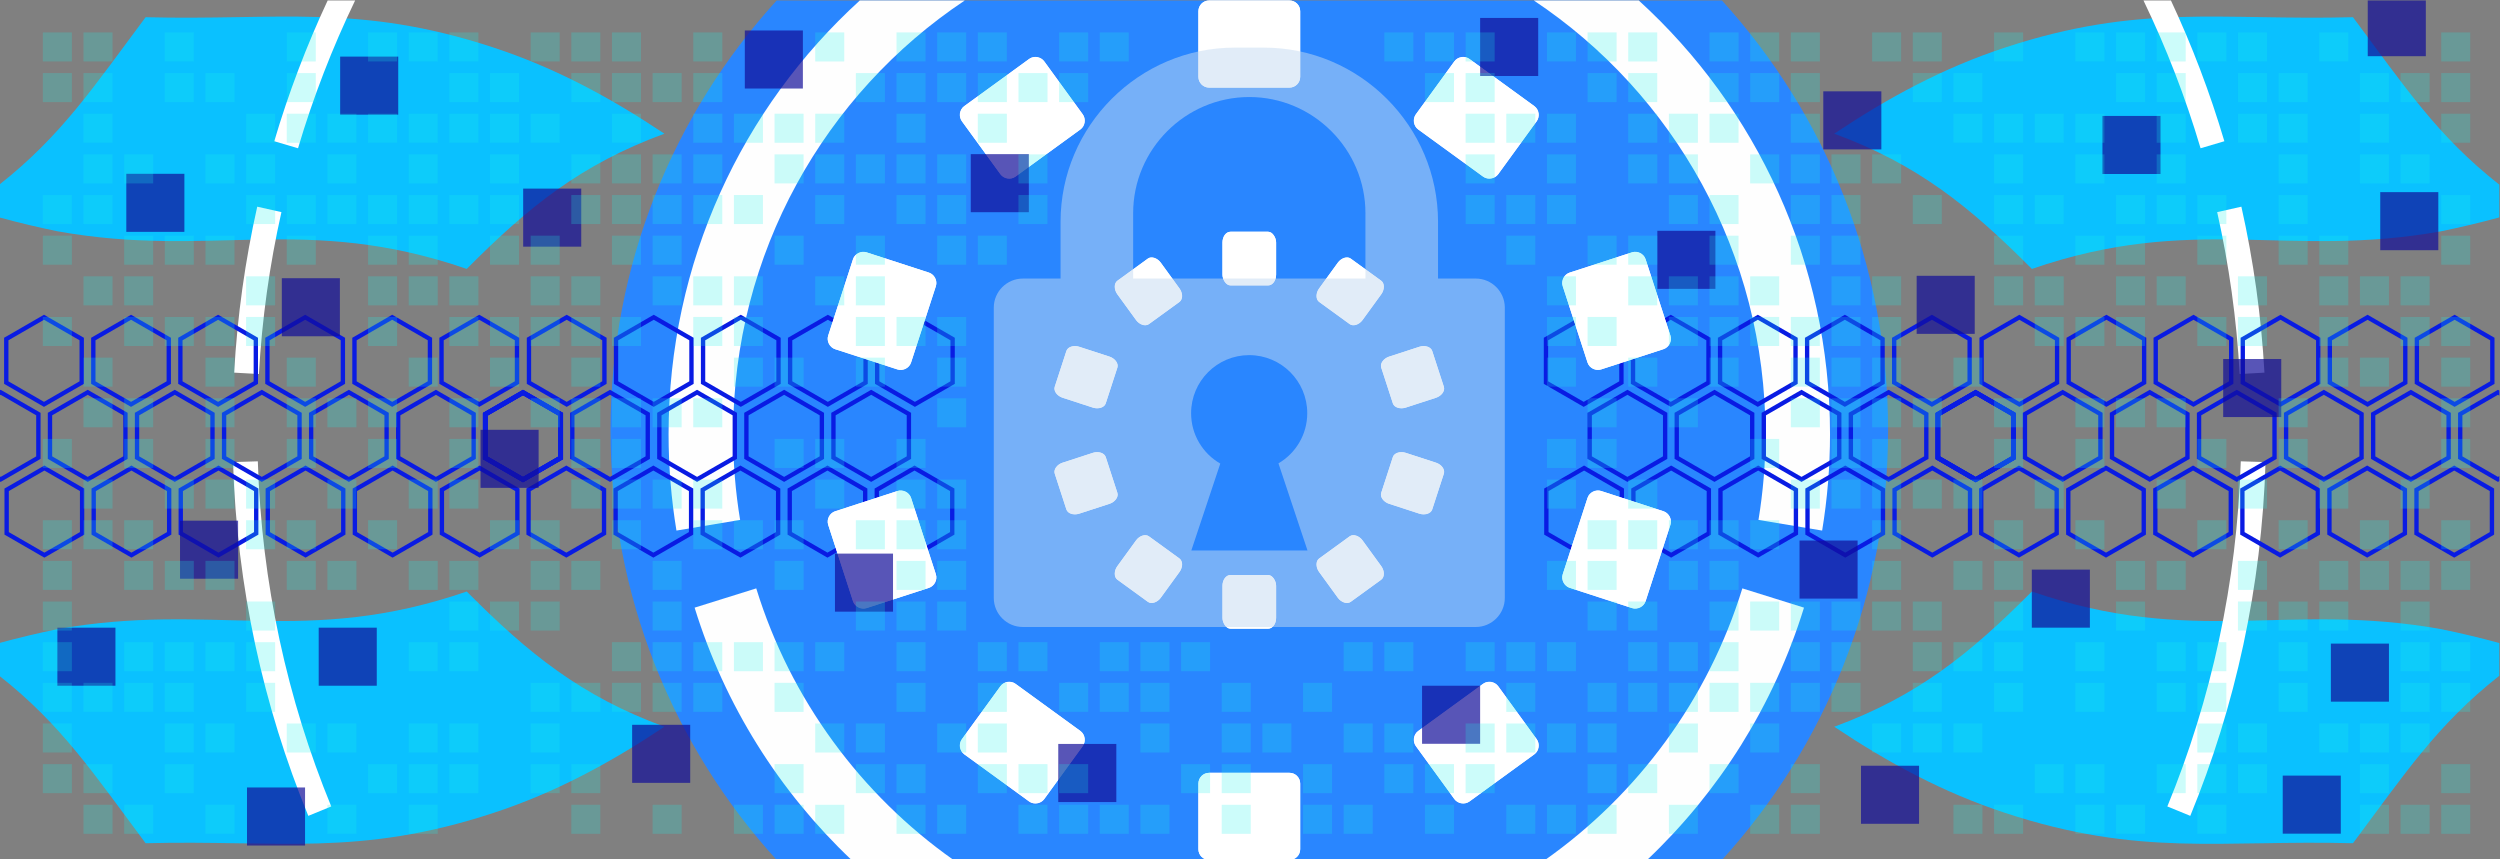
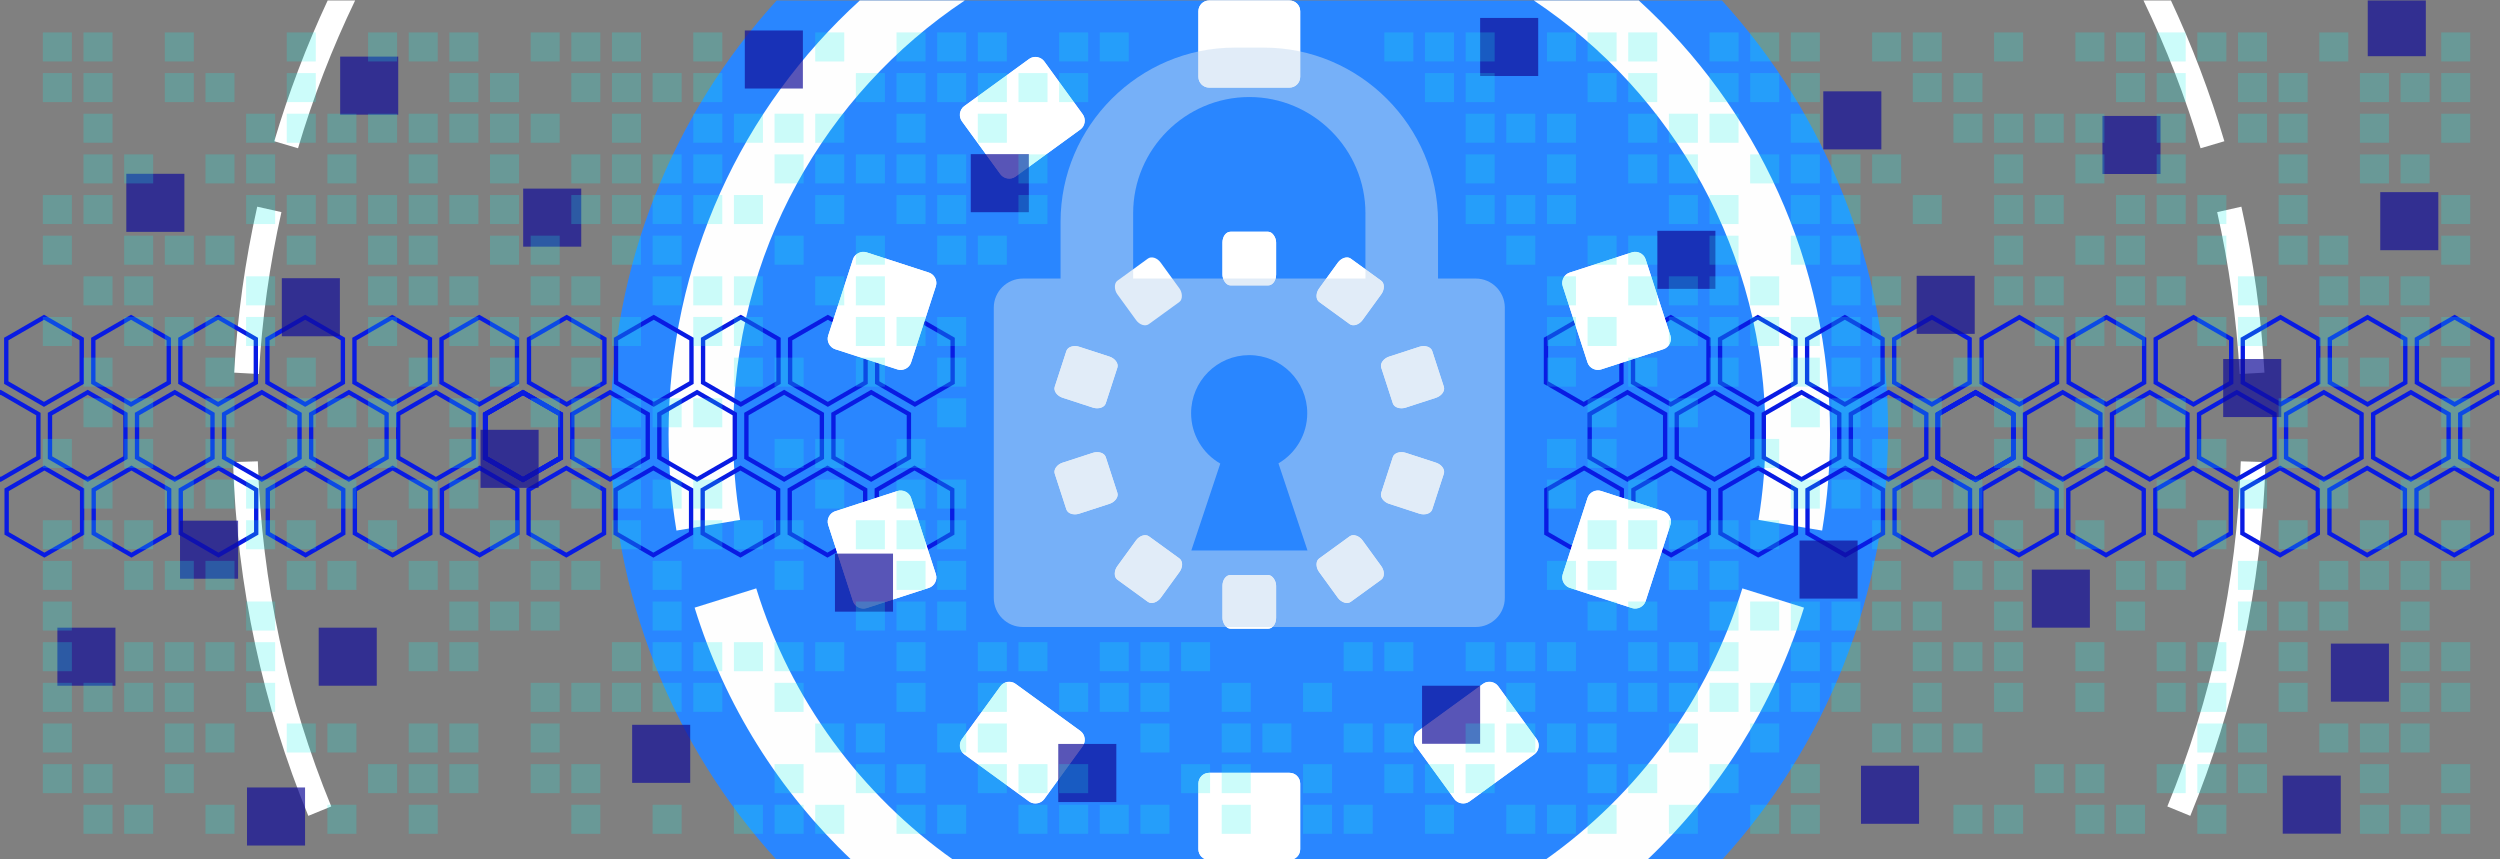
<svg xmlns="http://www.w3.org/2000/svg" viewBox="0 0 430.5 148" shape-rendering="geometricPrecision" text-rendering="geometricPrecision" image-rendering="optimizeQuality" fill-rule="evenodd" clip-rule="evenodd">
  <rect x="0" y="0" width="430.5" height="148" fill="#808080" stroke="none" />
  <defs>
    <style>.str0{stroke:#091be3;stroke-width:.75;stroke-miterlimit:22.926}.fil4{fill:none}.fil3{fill:#fefefe}.fil0{fill:#0ac1ff}.fil2{fill:#fff}.fil5{fill:#091be3;fill-rule:nonzero}.fil8{fill:#1bf2eb;fill-opacity:.22}.fil7{fill:#120e99;fill-opacity:.702}</style>
  </defs>
  <g id="Ebene_x0020_1">
    <g id="_906677328272">
-       <path class="fil0" d="M25.08 145.204c22.727-.598 36.667 2.422 59.889-5.219 10.666-3.509 20.077-8.594 29.437-14.841-14.349-5.274-23.363-12.561-34.035-23.287-27.923 9.613-43.922 1.7-70.532 6.492-3.331.684-6.653 1.477-9.961 2.38v5.639c10.763 8.467 16.322 16.968 25.2 28.837zM405.179 145.204c-22.727-.598-36.667 2.422-59.889-5.219-10.666-3.509-20.077-8.594-29.437-14.841 14.349-5.274 23.363-12.561 34.035-23.287 27.923 9.613 43.922 1.7 70.532 6.492 3.331.684 6.653 1.477 9.961 2.38v5.639c-10.763 8.467-16.322 16.968-25.2 28.837zM405.179 2.962c-22.727.598-36.667-2.422-59.889 5.219-10.666 3.509-20.077 8.594-29.437 14.841 14.349 5.274 23.363 12.561 34.035 23.287 27.923-9.613 43.922-1.7 70.532-6.492 3.331-.684 6.653-1.477 9.961-2.38V31.799c-10.763-8.467-16.322-16.968-25.2-28.837zM25.08 2.962c22.727.598 36.667-2.422 59.889 5.219 10.666 3.509 20.077 8.594 29.437 14.841-14.349 5.274-23.363 12.561-34.035 23.287-27.923-9.613-43.922-1.7-70.532-6.492-3.331-.684-6.653-1.477-9.961-2.38V31.799c10.763-8.467 16.322-16.968 25.2-28.837z" />
-     </g>
+       </g>
    <path d="M296.517.083c17.776 19.539 28.612 45.504 28.612 74s-10.836 54.461-28.612 74H133.741c-17.776-19.539-28.612-45.504-28.612-74s10.836-54.461 28.612-74h162.776z" fill="#2986ff" />
    <g id="_906676638160">
      <path class="fil2" d="M44.585 64.407c.532-9.523 1.846-18.838 3.877-27.881l-4.168-.935c-2.081 9.269-3.427 18.817-3.973 28.578l4.264.238zM51.32 25.533c2.607-8.801 5.905-17.305 9.831-25.45h-4.727c-3.639 7.784-6.723 15.88-9.199 24.238l4.095 1.212zM57.042 138.871c-7.563-18.417-11.998-38.448-12.645-59.432l-4.269.131c.663 21.511 5.209 42.043 12.962 60.921l3.951-1.621zM385.861 79.439c-.646 20.984-5.082 41.015-12.645 59.432l3.951 1.621c7.753-18.879 12.299-39.411 12.962-60.921l-4.269-.131zM381.797 36.526c2.031 9.044 3.345 18.358 3.877 27.881l4.264-.238c-.546-9.761-1.892-19.309-3.973-28.578l-4.168.935zM369.108.083c3.925 8.145 7.224 16.649 9.831 25.45l4.095-1.212c-2.475-8.357-5.559-16.453-9.199-24.238h-4.727z" />
    </g>
    <g id="_906676637136">
      <path class="fil3" d="M116.485 91.364l10.963-1.834c-.794-4.809-1.208-9.747-1.208-14.783 0-31.188 15.853-58.648 39.888-74.664h-18.07c-20.223 18.42-32.929 45.048-32.929 74.664 0 5.66.464 11.212 1.356 16.617zM130.226 101.319l-10.614 3.318c5.179 16.789 14.607 31.695 27.017 43.446h17.563c-15.949-11.246-28.063-27.629-33.967-46.764zM264.13.083c24.035 16.016 39.888 43.476 39.888 74.664 0 5.035-.413 9.975-1.208 14.783l10.963 1.834c.892-5.405 1.356-10.957 1.356-16.617 0-29.616-12.706-56.244-32.929-74.664h-18.07zM300.033 101.319c-5.904 19.135-18.017 35.517-33.967 46.764h17.564c12.41-11.751 21.838-26.657 27.017-43.446l-10.614-3.318z" />
    </g>
    <g id="_906676609200">
-       <path class="fil4 str0" d="M346.733 78.863l-3.248 1.875-3.248 1.875-3.248-1.875-3.248-1.875v-7.5l3.248-1.875 3.248-1.875 3.248 1.875 3.248 1.875v3.75z" />
      <path class="fil4 str0" d="M333.673 78.863l3.248 1.875 3.248 1.875 3.248-1.875 3.248-1.875v-7.5l-3.248-1.875-3.248-1.875-3.248 1.875-3.248 1.875v3.75z" />
      <path class="fil4 str0" d="M333.673 78.863v-7.5l3.248-1.875 3.248-1.875 3.248 1.875 3.248 1.875v7.5l-3.248 1.875-3.248 1.875-3.248-1.875z" />
      <path class="fil4 str0" d="M346.733 78.863v-7.5l-3.248-1.875-3.248-1.875-3.248 1.875-3.248 1.875v7.5l3.248 1.875 3.248 1.875 3.248-1.875z" />
      <path class="fil4 str0" d="M340.203 67.552l3.248 1.875 3.248 1.875v7.5l-3.248 1.875-3.248 1.875-3.248-1.875-3.248-1.875v-7.5l3.248-1.875zM354.228 65.881l-3.248 1.875-3.248 1.875-3.248-1.875-3.248-1.875v-7.5l3.248-1.875 3.248-1.875 3.248 1.875 3.248 1.875v3.75zM369.218 65.881l-3.248 1.875-3.248 1.875-3.248-1.875-3.248-1.875v-7.5l3.248-1.875 3.248-1.875 3.248 1.875 3.248 1.875v3.75zM384.209 65.881l-3.248 1.875-3.248 1.875-3.248-1.875-3.248-1.875v-7.5l3.248-1.875 3.248-1.875 3.248 1.875 3.248 1.875v3.75zM399.199 65.881l-3.248 1.875-3.248 1.875-3.248-1.875-3.248-1.875v-7.5l3.248-1.875 3.248-1.875 3.248 1.875 3.248 1.875v3.75zM414.19 65.881l-3.248 1.875-3.248 1.875-3.248-1.875-3.248-1.875v-7.5l3.248-1.875 3.248-1.875 3.248 1.875 3.248 1.875v3.75zM429.18 65.881l-3.248 1.875-3.248 1.875-3.248-1.875-3.248-1.875v-7.5l3.248-1.875 3.248-1.875 3.248 1.875 3.248 1.875v3.75zM326.178 65.881l3.248 1.875 3.248 1.875 3.248-1.875 3.248-1.875v-7.5l-3.248-1.875-3.248-1.875-3.248 1.875-3.248 1.875v3.75zM311.187 65.881l3.248 1.875 3.248 1.875 3.248-1.875 3.248-1.875v-7.5l-3.248-1.875-3.248-1.875-3.248 1.875-3.248 1.875v3.75zM296.197 65.881l3.248 1.875 3.248 1.875 3.248-1.875 3.248-1.875v-7.5l-3.248-1.875-3.248-1.875-3.248 1.875-3.248 1.875v3.75zM281.207 65.881l3.248 1.875 3.248 1.875 3.248-1.875 3.248-1.875v-7.5l-3.248-1.875-3.248-1.875-3.248 1.875-3.248 1.875v3.75zM266.216 65.881l3.248 1.875 3.248 1.875 3.248-1.875 3.248-1.875v-7.5l-3.248-1.875-3.248-1.875-3.248 1.875-3.248 1.875v3.75zM341.168 91.845v-7.5l3.248-1.875 3.248-1.875 3.248 1.875 3.248 1.875v7.5l-3.248 1.875-3.248 1.875-3.248-1.875zM356.159 91.845v-7.5l3.248-1.875 3.248-1.875 3.248 1.875 3.248 1.875v7.5l-3.248 1.875-3.248 1.875-3.248-1.875zM371.149 91.845v-7.5l3.248-1.875 3.248-1.875 3.248 1.875 3.248 1.875v7.5l-3.248 1.875-3.248 1.875-3.248-1.875zM386.139 91.845v-7.5l3.248-1.875 3.248-1.875 3.248 1.875 3.248 1.875v7.5l-3.248 1.875-3.248 1.875-3.248-1.875zM401.13 91.845v-7.5l3.248-1.875 3.248-1.875 3.248 1.875 3.248 1.875v7.5l-3.248 1.875-3.248 1.875-3.248-1.875zM416.12 91.845v-7.5l3.248-1.875 3.248-1.875 3.248 1.875 3.248 1.875v7.5l-3.248 1.875-3.248 1.875-3.248-1.875zM339.238 91.845v-7.5l-3.248-1.875-3.248-1.875-3.248 1.875-3.248 1.875v7.5l3.248 1.875 3.248 1.875 3.248-1.875zM324.247 91.845v-7.5l-3.248-1.875-3.248-1.875-3.248 1.875-3.248 1.875v7.5l3.248 1.875 3.248 1.875 3.248-1.875zM309.257 91.845v-7.5l-3.248-1.875-3.248-1.875-3.248 1.875-3.248 1.875v7.5l3.248 1.875 3.248 1.875 3.248-1.875zM294.266 91.845v-7.5l-3.248-1.875-3.248-1.875-3.248 1.875-3.248 1.875v7.5l3.248 1.875 3.248 1.875 3.248-1.875zM279.276 91.845v-7.5l-3.248-1.875-3.248-1.875-3.248 1.875-3.248 1.875v7.5l3.248 1.875 3.248 1.875 3.248-1.875zM325.212 67.552l3.248 1.875 3.248 1.875v7.5l-3.248 1.875-3.248 1.875-3.248-1.875-3.248-1.875v-7.5l3.248-1.875zM310.222 67.552l3.248 1.875 3.248 1.875v7.5l-3.248 1.875-3.248 1.875-3.248-1.875-3.248-1.875v-7.5l3.248-1.875zM295.232 67.552l3.248 1.875 3.248 1.875v7.5l-3.248 1.875-3.248 1.875-3.248-1.875-3.248-1.875v-7.5l3.248-1.875zM280.241 67.552l3.248 1.875 3.248 1.875v7.5l-3.248 1.875-3.248 1.875-3.248-1.875-3.248-1.875v-7.5l3.248-1.875zM355.193 67.552l-3.248 1.875-3.248 1.875v7.5l3.248 1.875 3.248 1.875 3.248-1.875 3.248-1.875v-7.5l-3.248-1.875zM370.184 67.552l-3.248 1.875-3.248 1.875v7.5l3.248 1.875 3.248 1.875 3.248-1.875 3.248-1.875v-7.5l-3.248-1.875zM385.174 67.552l-3.248 1.875-3.248 1.875v7.5l3.248 1.875 3.248 1.875 3.248-1.875 3.248-1.875v-7.5l-3.248-1.875zM400.164 67.552l-3.248 1.875-3.248 1.875v7.5l3.248 1.875 3.248 1.875 3.248-1.875 3.248-1.875v-7.5l-3.248-1.875zM415.155 67.552l-3.248 1.875-3.248 1.875v7.5l3.248 1.875 3.248 1.875 3.248-1.875 3.248-1.875v-7.5l-3.248-1.875z" />
      <path class="fil5" d="M430.145 67.984l-6.12 3.534v7.071l6.12 3.534.234-.135v.862l-.234.135-6.87-3.966v-7.929l3.437-1.984 3.434-1.982.234.135v.862z" />
      <path class="fil4 str0" d="M340.203 67.552l-3.248 1.875-3.248 1.875v7.5l3.248 1.875 3.248 1.875 3.248-1.875 3.248-1.875v-7.5l-3.248-1.875z" />
      <g>
        <path class="fil4 str0" d="M83.526 78.863l3.248 1.875 3.248 1.875 3.248-1.875 3.248-1.875v-7.5l-3.248-1.875-3.248-1.875-3.248 1.875-3.248 1.875v3.75z" />
        <path class="fil4 str0" d="M96.585 78.863l-3.248 1.875-3.248 1.875-3.248-1.875-3.248-1.875v-7.5l3.248-1.875 3.248-1.875 3.248 1.875 3.248 1.875v3.75z" />
        <path class="fil4 str0" d="M96.585 78.863v-7.5l-3.248-1.875-3.248-1.875-3.248 1.875-3.248 1.875v7.5l3.248 1.875 3.248 1.875 3.248-1.875z" />
        <path class="fil4 str0" d="M83.526 78.863v-7.5l3.248-1.875 3.248-1.875 3.248 1.875 3.248 1.875v7.5l-3.248 1.875-3.248 1.875-3.248-1.875z" />
        <path class="fil4 str0" d="M90.056 67.552l-3.248 1.875-3.248 1.875v7.5l3.248 1.875 3.248 1.875 3.248-1.875 3.248-1.875v-7.5l-3.248-1.875zM76.031 65.881l3.248 1.875 3.248 1.875 3.248-1.875 3.248-1.875v-7.5l-3.248-1.875-3.248-1.875-3.248 1.875-3.248 1.875v3.75zM61.04 65.881l3.248 1.875 3.248 1.875 3.248-1.875 3.248-1.875v-7.5l-3.248-1.875-3.248-1.875-3.248 1.875-3.248 1.875v3.75zM46.05 65.881l3.248 1.875 3.248 1.875 3.248-1.875 3.248-1.875v-7.5l-3.248-1.875-3.248-1.875-3.248 1.875-3.248 1.875v3.75zM31.059 65.881l3.248 1.875 3.248 1.875 3.248-1.875 3.248-1.875v-7.5l-3.248-1.875-3.248-1.875-3.248 1.875-3.248 1.875v3.75zM16.069 65.881l3.248 1.875 3.248 1.875 3.248-1.875 3.248-1.875v-7.5l-3.248-1.875-3.248-1.875-3.248 1.875-3.248 1.875v3.75zM1.079 65.881l3.248 1.875 3.248 1.875 3.248-1.875 3.248-1.875v-7.5l-3.248-1.875-3.248-1.875-3.248 1.875-3.248 1.875v3.75zM104.081 65.881l-3.248 1.875-3.248 1.875-3.248-1.875-3.248-1.875v-7.5l3.248-1.875 3.248-1.875 3.248 1.875 3.248 1.875v3.75zM119.071 65.881l-3.248 1.875-3.248 1.875-3.248-1.875-3.248-1.875v-7.5l3.248-1.875 3.248-1.875 3.248 1.875 3.248 1.875v3.75zM134.061 65.881l-3.248 1.875-3.248 1.875-3.248-1.875-3.248-1.875v-7.5l3.248-1.875 3.248-1.875 3.248 1.875 3.248 1.875v3.75zM149.052 65.881l-3.248 1.875-3.248 1.875-3.248-1.875-3.248-1.875v-7.5l3.248-1.875 3.248-1.875 3.248 1.875 3.248 1.875v3.75zM164.042 65.881l-3.248 1.875-3.248 1.875-3.248-1.875-3.248-1.875v-7.5l3.248-1.875 3.248-1.875 3.248 1.875 3.248 1.875v3.75zM89.09 91.845v-7.5l-3.248-1.875-3.248-1.875-3.248 1.875-3.248 1.875v7.5l3.248 1.875 3.248 1.875 3.248-1.875zM74.1 91.845v-7.5l-3.248-1.875-3.248-1.875-3.248 1.875-3.248 1.875v7.5l3.248 1.875 3.248 1.875 3.248-1.875zM59.109 91.845v-7.5l-3.248-1.875-3.248-1.875-3.248 1.875-3.248 1.875v7.5l3.248 1.875 3.248 1.875 3.248-1.875zM44.119 91.845v-7.5l-3.248-1.875-3.248-1.875-3.248 1.875-3.248 1.875v7.5l3.248 1.875 3.248 1.875 3.248-1.875zM29.129 91.845v-7.5l-3.248-1.875-3.248-1.875-3.248 1.875-3.248 1.875v7.5l3.248 1.875 3.248 1.875 3.248-1.875zM14.138 91.845v-7.5l-3.248-1.875-3.248-1.875-3.248 1.875-3.248 1.875v7.5l3.248 1.875 3.248 1.875 3.248-1.875zM91.021 91.845v-7.5l3.248-1.875 3.248-1.875 3.248 1.875 3.248 1.875v7.5l-3.248 1.875-3.248 1.875-3.248-1.875zM106.011 91.845v-7.5l3.248-1.875 3.248-1.875 3.248 1.875 3.248 1.875v7.5l-3.248 1.875-3.248 1.875-3.248-1.875zM121.002 91.845v-7.5l3.248-1.875 3.248-1.875 3.248 1.875 3.248 1.875v7.5l-3.248 1.875-3.248 1.875-3.248-1.875zM135.992 91.845v-7.5l3.248-1.875 3.248-1.875 3.248 1.875 3.248 1.875v7.5l-3.248 1.875-3.248 1.875-3.248-1.875zM150.982 91.845v-7.5l3.248-1.875 3.248-1.875 3.248 1.875 3.248 1.875v7.5l-3.248 1.875-3.248 1.875-3.248-1.875zM105.046 67.552l-3.248 1.875-3.248 1.875v7.5l3.248 1.875 3.248 1.875 3.248-1.875 3.248-1.875v-7.5l-3.248-1.875zM120.036 67.552l-3.248 1.875-3.248 1.875v7.5l3.248 1.875 3.248 1.875 3.248-1.875 3.248-1.875v-7.5l-3.248-1.875zM135.027 67.552l-3.248 1.875-3.248 1.875v7.5l3.248 1.875 3.248 1.875 3.248-1.875 3.248-1.875v-7.5l-3.248-1.875zM150.017 67.552l-3.248 1.875-3.248 1.875v7.5l3.248 1.875 3.248 1.875 3.248-1.875 3.248-1.875v-7.5l-3.248-1.875zM75.065 67.552l3.248 1.875 3.248 1.875v7.5l-3.248 1.875-3.248 1.875-3.248-1.875-3.248-1.875v-7.5l3.248-1.875zM60.075 67.552l3.248 1.875 3.248 1.875v7.5l-3.248 1.875-3.248 1.875-3.248-1.875-3.248-1.875v-7.5l3.248-1.875zM45.084 67.552l3.248 1.875 3.248 1.875v7.5l-3.248 1.875-3.248 1.875-3.248-1.875-3.248-1.875v-7.5l3.248-1.875zM30.094 67.552l3.248 1.875 3.248 1.875v7.5l-3.248 1.875-3.248 1.875-3.248-1.875-3.248-1.875v-7.5l3.248-1.875zM15.104 67.552l3.248 1.875 3.248 1.875v7.5l-3.248 1.875-3.248 1.875-3.248-1.875-3.248-1.875v-7.5l3.248-1.875z" />
        <path class="fil5" d="M.299 67.229l6.684 3.859v7.929L.113 82.984l-.234-.135v-.862l.234.135 6.12-3.534v-7.071l-3.059-1.766-3.062-1.768-.234.135v-.862l.234-.135z" />
        <path class="fil4 str0" d="M90.056 67.552l3.248 1.875 3.248 1.875v7.5l-3.248 1.875-3.248 1.875-3.248-1.875-3.248-1.875v-7.5l3.248-1.875z" />
      </g>
    </g>
    <g id="_906676661264">
      <rect class="fil2" transform="matrix(-.456 .331 .446 .614 198.779 43.722)" width="16.404" height="12.161" rx="2.432" ry="2.432" />
      <rect class="fil2" transform="matrix(.456 .331 -.446 .614 231.479 43.722)" width="16.404" height="12.161" rx="2.432" ry="2.432" />
      <rect class="fil2" transform="matrix(-.174 .535 .722 .235 184.056 59.131)" width="16.404" height="12.161" rx="2.432" ry="2.432" />
      <rect class="fil2" transform="matrix(.174 .535 -.722 .235 246.202 59.131)" width="16.404" height="12.161" rx="2.432" ry="2.432" />
      <rect class="fil2" transform="matrix(.174 .535 .722 -.235 181.202 80.251)" width="16.404" height="12.161" rx="2.432" ry="2.432" />
      <rect class="fil2" transform="matrix(-.174 .535 -.722 -.235 249.057 80.251)" width="16.404" height="12.161" rx="2.432" ry="2.432" />
      <rect class="fil2" transform="matrix(.456 .331 .446 -.614 191.307 99.015)" width="16.404" height="12.161" rx="2.432" ry="2.432" />
      <rect class="fil2" transform="matrix(-.456 .331 -.446 -.614 238.951 99.015)" width="16.404" height="12.161" rx="2.432" ry="2.432" />
      <rect class="fil2" x="210.511" y="99.02" width="9.236" height="9.236" rx="1.369" ry="1.847" />
      <rect class="fil2" x="210.511" y="99.02" width="9.236" height="9.236" rx="1.369" ry="1.847" />
      <rect class="fil2" transform="matrix(.456 -.331 -.446 -.614 231.479 104.444)" width="16.404" height="12.161" rx="2.432" ry="2.432" />
      <rect class="fil2" transform="matrix(-.456 -.331 .446 -.614 198.779 104.444)" width="16.404" height="12.161" rx="2.432" ry="2.432" />
      <rect class="fil2" transform="matrix(.174 -.535 -.722 -.235 246.202 89.035)" width="16.404" height="12.161" rx="2.432" ry="2.432" />
      <rect class="fil2" transform="matrix(-.174 -.535 .722 -.235 184.056 89.035)" width="16.404" height="12.161" rx="2.432" ry="2.432" />
      <rect class="fil2" transform="matrix(-.174 -.535 -.722 .235 249.057 67.915)" width="16.404" height="12.161" rx="2.432" ry="2.432" />
      <rect class="fil2" transform="matrix(.174 -.535 .722 .235 181.202 67.915)" width="16.404" height="12.161" rx="2.432" ry="2.432" />
      <rect class="fil2" transform="matrix(-.456 -.331 -.446 .614 238.951 49.151)" width="16.404" height="12.161" rx="2.432" ry="2.432" />
-       <rect class="fil2" transform="matrix(.456 -.331 .446 .614 191.307 49.151)" width="16.404" height="12.161" rx="2.432" ry="2.432" />
      <rect class="fil2" x="210.511" y="39.91" width="9.236" height="9.236" rx="1.369" ry="1.847" />
      <rect class="fil2" x="210.511" y="39.91" width="9.236" height="9.236" rx="1.369" ry="1.847" />
      <rect class="fil2" transform="matrix(-1.494 1.086 1.086 1.494 178.723 9.065)" width="9.489" height="8.122" rx="1" ry="1" />
-       <rect class="fil2" transform="matrix(1.494 1.086 -1.086 1.494 251.535 9.065)" width="9.489" height="8.122" rx="1" ry="1" />
      <rect class="fil2" transform="matrix(-.571 1.757 1.757 .571 147.459 42.881)" width="9.489" height="8.122" rx="1" ry="1" />
      <rect class="fil2" transform="rotate(72 111.889 216.06) scale(1.847)" width="9.489" height="8.122" rx="1" ry="1" />
      <rect class="fil2" transform="matrix(.571 1.757 1.757 -.571 142.043 88.616)" width="9.489" height="8.122" rx="1" ry="1" />
      <rect class="fil2" transform="rotate(108 111.917 149.008) scale(1.847)" width="9.489" height="8.122" rx="1" ry="1" />
      <rect class="fil2" transform="matrix(1.494 1.086 1.086 -1.494 164.543 128.799)" width="9.489" height="8.122" rx="1" ry="1" />
      <rect class="fil2" transform="matrix(-1.494 1.086 -1.086 -1.494 265.715 128.799)" width="9.489" height="8.122" rx="1" ry="1" />
      <path class="fil2" d="M208.213 148.083h13.833c1.016 0 1.847-.831 1.847-1.847v-11.309c0-1.016-.831-1.847-1.847-1.847h-13.833c-1.016 0-1.847.831-1.847 1.847v11.309c0 1.016.831 1.847 1.847 1.847z" />
      <path class="fil2" d="M222.046 148.083h-13.833c-1.016 0-1.847-.831-1.847-1.847v-11.309c0-1.016.831-1.847 1.847-1.847h13.833c1.016 0 1.847.831 1.847 1.847v11.309c0 1.016-.831 1.847-1.847 1.847z" />
      <rect class="fil2" transform="matrix(1.494 -1.086 -1.086 -1.494 251.535 139.102)" width="9.489" height="8.122" rx="1" ry="1" />
      <rect class="fil2" transform="matrix(-1.494 -1.086 1.086 -1.494 178.723 139.102)" width="9.489" height="8.122" rx="1" ry="1" />
      <rect class="fil2" transform="matrix(.571 -1.757 -1.757 -.571 282.799 105.285)" width="9.489" height="8.122" rx="1" ry="1" />
      <rect class="fil2" transform="rotate(-108 111.977 -.925) scale(1.847)" width="9.489" height="8.122" rx="1" ry="1" />
      <rect class="fil2" transform="matrix(-.571 -1.757 -1.757 .571 288.216 59.551)" width="9.489" height="8.122" rx="1" ry="1" />
      <rect class="fil2" transform="rotate(-72 112.004 -67.977) scale(1.847)" width="9.489" height="8.122" rx="1" ry="1" />
-       <rect class="fil2" transform="matrix(-1.494 -1.086 -1.086 1.494 265.715 19.367)" width="9.489" height="8.122" rx="1" ry="1" />
      <rect class="fil2" transform="matrix(1.494 -1.086 1.086 1.494 164.543 19.367)" width="9.489" height="8.122" rx="1" ry="1" />
      <path class="fil2" d="M222.046.083h-13.833c-1.016 0-1.847.831-1.847 1.847v11.309c0 1.016.831 1.847 1.847 1.847h13.833c1.016 0 1.847-.831 1.847-1.847V1.931c0-1.016-.831-1.847-1.847-1.847z" />
      <path class="fil2" d="M208.213.083h13.833c1.016 0 1.847.831 1.847 1.847v11.309c0 1.016-.831 1.847-1.847 1.847h-13.833c-1.016 0-1.847-.831-1.847-1.847V1.931c0-1.016.831-1.847 1.847-1.847z" />
    </g>
    <path d="M171.129 52.968v50c0 2.75 2.25 5 5 5h78c2.75 0 5-2.25 5-5v-50c0-2.75-2.25-5-5-5h-6.5v-9.769c0-16.5-13.5-30-30-30h-5c-16.5 0-30 13.5-30 30v9.769h-6.5c-2.75 0-5 2.25-5 5zm64-5h-40V36.709c0-11 9-20 20-20 11 0 20 9 20 20v11.259zm-24.995 31.861c-3.003-1.725-5.025-4.965-5.025-8.677 0-5.523 4.477-10 10-10 5.523 0 10 4.477 10 10 0 3.684-1.992 6.903-4.958 8.638l4.998 14.994h-20l4.985-14.955z" fill="#c4d9f1" fill-opacity=".502" />
    <g id="_906676649136">
      <path class="fil7" d="M9.879 108.083h10v10h-10zM31 89.657h10v10h-10zM54.879 108.083h10v10h-10zM21.751 29.924h10v10h-10zM48.529 47.908h10v10h-10zM58.576 9.748h10v10h-10zM42.532 135.6h10v10h-10zM82.749 74.013h10v10h-10zM90.09 32.48h10v10h-10zM128.257 5.248h10v10h-10zM108.854 124.814h10v10h-10zM167.165 26.546h10v10h-10zM143.779 95.33h10v10h-10zM182.232 128.111h10v10h-10zM244.879 118.083h10v10h-10zM254.879 3.083h10v10h-10zM285.394 39.745h10v10h-10zM313.969 15.73h10v10h-10zM330.049 47.489h10v10h-10zM309.879 93.083h10v10h-10zM320.462 131.862h10v10h-10zM349.879 98.083h10v10h-10zM393.085 133.556h10v10h-10zM401.375 110.828h10v10h-10zM382.832 61.818h10v10h-10zM362.041 19.961h10v10h-10zM409.879 33.083h10v10h-10zM417.726.083v9.593h-10V.083z" />
    </g>
    <g id="_942596438432">
      <path class="fil8" d="M7.379 5.583h5v5h-5zM14.379 5.583h5v5h-5zM28.379 5.583h5v5h-5zM49.379 5.583h5v5h-5zM63.379 5.583h5v5h-5zM70.379 5.583h5v5h-5zM77.379 5.583h5v5h-5zM91.379 5.583h5v5h-5zM98.379 5.583h5v5h-5zM105.379 5.583h5v5h-5zM119.379 5.583h5v5h-5zM140.379 5.583h5v5h-5zM154.379 5.583h5v5h-5zM161.379 5.583h5v5h-5zM168.379 5.583h5v5h-5zM182.379 5.583h5v5h-5zM189.379 5.583h5v5h-5zM238.379 5.583h5v5h-5zM245.379 5.583h5v5h-5zM252.379 5.583h5v5h-5zM266.379 5.583h5v5h-5zM273.379 5.583h5v5h-5zM280.379 5.583h5v5h-5zM294.379 5.583h5v5h-5zM301.379 5.583h5v5h-5zM308.379 5.583h5v5h-5zM322.379 5.583h5v5h-5zM329.379 5.583h5v5h-5zM343.379 5.583h5v5h-5zM357.379 5.583h5v5h-5zM364.379 5.583h5v5h-5zM371.379 5.583h5v5h-5zM378.379 5.583h5v5h-5zM385.379 5.583h5v5h-5zM399.379 5.583h5v5h-5zM420.379 5.583h5v5h-5zM7.379 12.583h5v5h-5zM14.379 12.583h5v5h-5zM28.379 12.583h5v5h-5zM35.379 12.583h5v5h-5zM49.379 12.583h5v5h-5zM77.379 12.583h5v5h-5zM84.379 12.583h5v5h-5zM98.379 12.583h5v5h-5zM105.379 12.583h5v5h-5zM112.379 12.583h5v5h-5zM119.379 12.583h5v5h-5zM147.379 12.583h5v5h-5zM154.379 12.583h5v5h-5zM161.379 12.583h5v5h-5zM168.379 12.583h5v5h-5zM175.379 12.583h5v5h-5zM182.379 12.583h5v5h-5zM245.379 12.583h5v5h-5zM252.379 12.583h5v5h-5zM273.379 12.583h5v5h-5zM280.379 12.583h5v5h-5zM294.379 12.583h5v5h-5zM301.379 12.583h5v5h-5zM308.379 12.583h5v5h-5zM329.379 12.583h5v5h-5zM336.379 12.583h5v5h-5zM364.379 12.583h5v5h-5zM371.379 12.583h5v5h-5zM385.379 12.583h5v5h-5zM392.379 12.583h5v5h-5zM406.379 12.583h5v5h-5zM413.379 12.583h5v5h-5zM420.379 12.583h5v5h-5zM14.379 19.583h5v5h-5zM42.379 19.583h5v5h-5zM49.379 19.583h5v5h-5zM56.379 19.583h5v5h-5zM63.379 19.583h5v5h-5zM70.379 19.583h5v5h-5zM77.379 19.583h5v5h-5zM84.379 19.583h5v5h-5zM91.379 19.583h5v5h-5zM105.379 19.583h5v5h-5zM119.379 19.583h5v5h-5zM126.379 19.583h5v5h-5zM133.379 19.583h5v5h-5zM140.379 19.583h5v5h-5zM154.379 19.583h5v5h-5zM168.379 19.583h5v5h-5zM252.379 19.583h5v5h-5zM259.379 19.583h5v5h-5zM266.379 19.583h5v5h-5zM280.379 19.583h5v5h-5zM287.379 19.583h5v5h-5zM294.379 19.583h5v5h-5zM308.379 19.583h5v5h-5zM336.379 19.583h5v5h-5zM343.379 19.583h5v5h-5zM350.379 19.583h5v5h-5zM357.379 19.583h5v5h-5zM371.379 19.583h5v5h-5zM385.379 19.583h5v5h-5zM392.379 19.583h5v5h-5zM406.379 19.583h5v5h-5zM420.379 19.583h5v5h-5zM14.379 26.583h5v5h-5zM21.379 26.583h5v5h-5zM35.379 26.583h5v5h-5zM42.379 26.583h5v5h-5zM56.379 26.583h5v5h-5zM70.379 26.583h5v5h-5zM84.379 26.583h5v5h-5zM98.379 26.583h5v5h-5zM105.379 26.583h5v5h-5zM112.379 26.583h5v5h-5zM119.379 26.583h5v5h-5zM133.379 26.583h5v5h-5zM140.379 26.583h5v5h-5zM147.379 26.583h5v5h-5zM154.379 26.583h5v5h-5zM161.379 26.583h5v5h-5zM175.379 26.583h5v5h-5zM252.379 26.583h5v5h-5zM266.379 26.583h5v5h-5zM280.379 26.583h5v5h-5zM287.379 26.583h5v5h-5zM301.379 26.583h5v5h-5zM308.379 26.583h5v5h-5zM315.379 26.583h5v5h-5zM322.379 26.583h5v5h-5zM343.379 26.583h5v5h-5zM357.379 26.583h5v5h-5zM371.379 26.583h5v5h-5zM392.379 26.583h5v5h-5zM406.379 26.583h5v5h-5zM413.379 26.583h5v5h-5zM7.379 33.583h5v5h-5zM14.379 33.583h5v5h-5zM42.379 33.583h5v5h-5zM49.379 33.583h5v5h-5zM56.379 33.583h5v5h-5zM63.379 33.583h5v5h-5zM70.379 33.583h5v5h-5zM77.379 33.583h5v5h-5zM84.379 33.583h5v5h-5zM98.379 33.583h5v5h-5zM105.379 33.583h5v5h-5zM112.379 33.583h5v5h-5zM119.379 33.583h5v5h-5zM126.379 33.583h5v5h-5zM140.379 33.583h5v5h-5zM154.379 33.583h5v5h-5zM161.379 33.583h5v5h-5zM175.379 33.583h5v5h-5zM252.379 33.583h5v5h-5zM259.379 33.583h5v5h-5zM266.379 33.583h5v5h-5zM287.379 33.583h5v5h-5zM294.379 33.583h5v5h-5zM308.379 33.583h5v5h-5zM315.379 33.583h5v5h-5zM329.379 33.583h5v5h-5zM343.379 33.583h5v5h-5zM350.379 33.583h5v5h-5zM364.379 33.583h5v5h-5zM371.379 33.583h5v5h-5zM378.379 33.583h5v5h-5zM392.379 33.583h5v5h-5zM420.379 33.583h5v5h-5zM7.379 40.583h5v5h-5zM21.379 40.583h5v5h-5zM28.379 40.583h5v5h-5zM35.379 40.583h5v5h-5zM49.379 40.583h5v5h-5zM63.379 40.583h5v5h-5zM70.379 40.583h5v5h-5zM84.379 40.583h5v5h-5zM91.379 40.583h5v5h-5zM105.379 40.583h5v5h-5zM112.379 40.583h5v5h-5zM133.379 40.583h5v5h-5zM147.379 40.583h5v5h-5zM161.379 40.583h5v5h-5zM168.379 40.583h5v5h-5zM259.379 40.583h5v5h-5zM273.379 40.583h5v5h-5zM280.379 40.583h5v5h-5zM294.379 40.583h5v5h-5zM308.379 40.583h5v5h-5zM315.379 40.583h5v5h-5zM343.379 40.583h5v5h-5zM357.379 40.583h5v5h-5zM364.379 40.583h5v5h-5zM378.379 40.583h5v5h-5zM392.379 40.583h5v5h-5zM399.379 40.583h5v5h-5zM420.379 40.583h5v5h-5zM14.379 47.583h5v5h-5zM21.379 47.583h5v5h-5zM42.379 47.583h5v5h-5zM63.379 47.583h5v5h-5zM70.379 47.583h5v5h-5zM77.379 47.583h5v5h-5zM91.379 47.583h5v5h-5zM98.379 47.583h5v5h-5zM112.379 47.583h5v5h-5zM119.379 47.583h5v5h-5zM126.379 47.583h5v5h-5zM140.379 47.583h5v5h-5zM147.379 47.583h5v5h-5zM266.379 47.583h5v5h-5zM280.379 47.583h5v5h-5zM287.379 47.583h5v5h-5zM294.379 47.583h5v5h-5zM301.379 47.583h5v5h-5zM315.379 47.583h5v5h-5zM322.379 47.583h5v5h-5zM343.379 47.583h5v5h-5zM350.379 47.583h5v5h-5zM364.379 47.583h5v5h-5zM371.379 47.583h5v5h-5zM385.379 47.583h5v5h-5zM399.379 47.583h5v5h-5zM406.379 47.583h5v5h-5zM413.379 47.583h5v5h-5zM7.379 54.583h5v5h-5zM21.379 54.583h5v5h-5zM28.379 54.583h5v5h-5zM35.379 54.583h5v5h-5zM42.379 54.583h5v5h-5zM63.379 54.583h5v5h-5zM77.379 54.583h5v5h-5zM84.379 54.583h5v5h-5zM91.379 54.583h5v5h-5zM98.379 54.583h5v5h-5zM105.379 54.583h5v5h-5zM119.379 54.583h5v5h-5zM126.379 54.583h5v5h-5zM147.379 54.583h5v5h-5zM154.379 54.583h5v5h-5zM161.379 54.583h5v5h-5zM266.379 54.583h5v5h-5zM273.379 54.583h5v5h-5zM287.379 54.583h5v5h-5zM294.379 54.583h5v5h-5zM301.379 54.583h5v5h-5zM308.379 54.583h5v5h-5zM315.379 54.583h5v5h-5zM322.379 54.583h5v5h-5zM350.379 54.583h5v5h-5zM357.379 54.583h5v5h-5zM364.379 54.583h5v5h-5zM378.379 54.583h5v5h-5zM385.379 54.583h5v5h-5zM399.379 54.583h5v5h-5zM413.379 54.583h5v5h-5zM420.379 54.583h5v5h-5zM14.379 61.583h5v5h-5zM35.379 61.583h5v5h-5zM49.379 61.583h5v5h-5zM70.379 61.583h5v5h-5zM84.379 61.583h5v5h-5zM98.379 61.583h5v5h-5zM126.379 61.583h5v5h-5zM133.379 61.583h5v5h-5zM147.379 61.583h5v5h-5zM161.379 61.583h5v5h-5zM266.379 61.583h5v5h-5zM280.379 61.583h5v5h-5zM294.379 61.583h5v5h-5zM308.379 61.583h5v5h-5zM315.379 61.583h5v5h-5zM322.379 61.583h5v5h-5zM336.379 61.583h5v5h-5zM399.379 61.583h5v5h-5zM406.379 61.583h5v5h-5zM420.379 61.583h5v5h-5zM14.379 68.583h5v5h-5zM21.379 68.583h5v5h-5zM35.379 68.583h5v5h-5zM49.379 68.583h5v5h-5zM56.379 68.583h5v5h-5zM63.379 68.583h5v5h-5zM77.379 68.583h5v5h-5zM91.379 68.583h5v5h-5zM98.379 68.583h5v5h-5zM105.379 68.583h5v5h-5zM112.379 68.583h5v5h-5zM119.379 68.583h5v5h-5zM161.379 68.583h5v5h-5zM273.379 68.583h5v5h-5zM287.379 68.583h5v5h-5zM308.379 68.583h5v5h-5zM315.379 68.583h5v5h-5zM322.379 68.583h5v5h-5zM329.379 68.583h5v5h-5zM343.379 68.583h5v5h-5zM357.379 68.583h5v5h-5zM364.379 68.583h5v5h-5zM371.379 68.583h5v5h-5zM392.379 68.583h5v5h-5zM420.379 68.583h5v5h-5zM7.379 75.583h5v5h-5zM21.379 75.583h5v5h-5zM35.379 75.583h5v5h-5zM49.379 75.583h5v5h-5zM63.379 75.583h5v5h-5zM77.379 75.583h5v5h-5zM98.379 75.583h5v5h-5zM105.379 75.583h5v5h-5zM133.379 75.583h5v5h-5zM140.379 75.583h5v5h-5zM154.379 75.583h5v5h-5zM266.379 75.583h5v5h-5zM273.379 75.583h5v5h-5zM301.379 75.583h5v5h-5zM315.379 75.583h5v5h-5zM322.379 75.583h5v5h-5zM343.379 75.583h5v5h-5zM357.379 75.583h5v5h-5zM378.379 75.583h5v5h-5zM392.379 75.583h5v5h-5zM420.379 75.583h5v5h-5zM14.379 82.583h5v5h-5zM28.379 82.583h5v5h-5zM35.379 82.583h5v5h-5zM42.379 82.583h5v5h-5zM56.379 82.583h5v5h-5zM70.379 82.583h5v5h-5zM77.379 82.583h5v5h-5zM98.379 82.583h5v5h-5zM105.379 82.583h5v5h-5zM112.379 82.583h5v5h-5zM119.379 82.583h5v5h-5zM140.379 82.583h5v5h-5zM154.379 82.583h5v5h-5zM161.379 82.583h5v5h-5zM266.379 82.583h5v5h-5zM280.379 82.583h5v5h-5zM308.379 82.583h5v5h-5zM315.379 82.583h5v5h-5zM322.379 82.583h5v5h-5zM329.379 82.583h5v5h-5zM336.379 82.583h5v5h-5zM350.379 82.583h5v5h-5zM371.379 82.583h5v5h-5zM385.379 82.583h5v5h-5zM399.379 82.583h5v5h-5zM413.379 82.583h5v5h-5zM7.379 89.583h5v5h-5zM14.379 89.583h5v5h-5zM21.379 89.583h5v5h-5zM42.379 89.583h5v5h-5zM49.379 89.583h5v5h-5zM63.379 89.583h5v5h-5zM84.379 89.583h5v5h-5zM91.379 89.583h5v5h-5zM105.379 89.583h5v5h-5zM119.379 89.583h5v5h-5zM126.379 89.583h5v5h-5zM133.379 89.583h5v5h-5zM147.379 89.583h5v5h-5zM154.379 89.583h5v5h-5zM161.379 89.583h5v5h-5zM273.379 89.583h5v5h-5zM280.379 89.583h5v5h-5zM287.379 89.583h5v5h-5zM294.379 89.583h5v5h-5zM301.379 89.583h5v5h-5zM322.379 89.583h5v5h-5zM343.379 89.583h5v5h-5zM357.379 89.583h5v5h-5zM378.379 89.583h5v5h-5zM392.379 89.583h5v5h-5zM406.379 89.583h5v5h-5zM420.379 89.583h5v5h-5zM7.379 96.583h5v5h-5zM21.379 96.583h5v5h-5zM28.379 96.583h5v5h-5zM35.379 96.583h5v5h-5zM49.379 96.583h5v5h-5zM56.379 96.583h5v5h-5zM70.379 96.583h5v5h-5zM77.379 96.583h5v5h-5zM91.379 96.583h5v5h-5zM98.379 96.583h5v5h-5zM112.379 96.583h5v5h-5zM133.379 96.583h5v5h-5zM154.379 96.583h5v5h-5zM161.379 96.583h5v5h-5zM266.379 96.583h5v5h-5zM273.379 96.583h5v5h-5zM287.379 96.583h5v5h-5zM294.379 96.583h5v5h-5zM322.379 96.583h5v5h-5zM336.379 96.583h5v5h-5zM343.379 96.583h5v5h-5zM364.379 96.583h5v5h-5zM371.379 96.583h5v5h-5zM385.379 96.583h5v5h-5zM399.379 96.583h5v5h-5zM406.379 96.583h5v5h-5zM413.379 96.583h5v5h-5zM420.379 96.583h5v5h-5zM7.379 103.583h5v5h-5zM42.379 103.583h5v5h-5zM77.379 103.583h5v5h-5zM84.379 103.583h5v5h-5zM91.379 103.583h5v5h-5zM112.379 103.583h5v5h-5zM147.379 103.583h5v5h-5zM154.379 103.583h5v5h-5zM161.379 103.583h5v5h-5zM273.379 103.583h5v5h-5zM280.379 103.583h5v5h-5zM294.379 103.583h5v5h-5zM301.379 103.583h5v5h-5zM308.379 103.583h5v5h-5zM315.379 103.583h5v5h-5zM322.379 103.583h5v5h-5zM329.379 103.583h5v5h-5zM343.379 103.583h5v5h-5zM364.379 103.583h5v5h-5zM385.379 103.583h5v5h-5zM392.379 103.583h5v5h-5zM399.379 103.583h5v5h-5zM413.379 103.583h5v5h-5zM7.379 110.583h5v5h-5zM21.379 110.583h5v5h-5zM28.379 110.583h5v5h-5zM35.379 110.583h5v5h-5zM42.379 110.583h5v5h-5zM70.379 110.583h5v5h-5zM77.379 110.583h5v5h-5zM105.379 110.583h5v5h-5zM112.379 110.583h5v5h-5zM119.379 110.583h5v5h-5zM126.379 110.583h5v5h-5zM133.379 110.583h5v5h-5zM140.379 110.583h5v5h-5zM154.379 110.583h5v5h-5zM168.379 110.583h5v5h-5zM175.379 110.583h5v5h-5zM189.379 110.583h5v5h-5zM196.379 110.583h5v5h-5zM203.379 110.583h5v5h-5zM231.379 110.583h5v5h-5zM238.379 110.583h5v5h-5zM252.379 110.583h5v5h-5zM259.379 110.583h5v5h-5zM266.379 110.583h5v5h-5zM280.379 110.583h5v5h-5zM287.379 110.583h5v5h-5zM294.379 110.583h5v5h-5zM308.379 110.583h5v5h-5zM315.379 110.583h5v5h-5zM329.379 110.583h5v5h-5zM336.379 110.583h5v5h-5zM343.379 110.583h5v5h-5zM357.379 110.583h5v5h-5zM371.379 110.583h5v5h-5zM378.379 110.583h5v5h-5zM392.379 110.583h5v5h-5zM413.379 110.583h5v5h-5zM420.379 110.583h5v5h-5zM7.379 117.583h5v5h-5zM14.379 117.583h5v5h-5zM21.379 117.583h5v5h-5zM28.379 117.583h5v5h-5zM42.379 117.583h5v5h-5zM91.379 117.583h5v5h-5zM98.379 117.583h5v5h-5zM105.379 117.583h5v5h-5zM112.379 117.583h5v5h-5zM119.379 117.583h5v5h-5zM133.379 117.583h5v5h-5zM154.379 117.583h5v5h-5zM168.379 117.583h5v5h-5zM182.379 117.583h5v5h-5zM189.379 117.583h5v5h-5zM196.379 117.583h5v5h-5zM210.379 117.583h5v5h-5zM224.379 117.583h5v5h-5zM259.379 117.583h5v5h-5zM273.379 117.583h5v5h-5zM280.379 117.583h5v5h-5zM287.379 117.583h5v5h-5zM294.379 117.583h5v5h-5zM301.379 117.583h5v5h-5zM308.379 117.583h5v5h-5zM315.379 117.583h5v5h-5zM329.379 117.583h5v5h-5zM343.379 117.583h5v5h-5zM357.379 117.583h5v5h-5zM371.379 117.583h5v5h-5zM378.379 117.583h5v5h-5zM392.379 117.583h5v5h-5zM413.379 117.583h5v5h-5zM420.379 117.583h5v5h-5zM7.379 124.583h5v5h-5zM28.379 124.583h5v5h-5zM35.379 124.583h5v5h-5zM49.379 124.583h5v5h-5zM56.379 124.583h5v5h-5zM70.379 124.583h5v5h-5zM77.379 124.583h5v5h-5zM91.379 124.583h5v5h-5zM140.379 124.583h5v5h-5zM147.379 124.583h5v5h-5zM161.379 124.583h5v5h-5zM168.379 124.583h5v5h-5zM196.379 124.583h5v5h-5zM210.379 124.583h5v5h-5zM217.379 124.583h5v5h-5zM231.379 124.583h5v5h-5zM238.379 124.583h5v5h-5zM252.379 124.583h5v5h-5zM259.379 124.583h5v5h-5zM266.379 124.583h5v5h-5zM273.379 124.583h5v5h-5zM287.379 124.583h5v5h-5zM301.379 124.583h5v5h-5zM322.379 124.583h5v5h-5zM329.379 124.583h5v5h-5zM336.379 124.583h5v5h-5zM378.379 124.583h5v5h-5zM385.379 124.583h5v5h-5zM399.379 124.583h5v5h-5zM406.379 124.583h5v5h-5zM413.379 124.583h5v5h-5zM7.379 131.583h5v5h-5zM14.379 131.583h5v5h-5zM28.379 131.583h5v5h-5zM63.379 131.583h5v5h-5zM70.379 131.583h5v5h-5zM77.379 131.583h5v5h-5zM91.379 131.583h5v5h-5zM98.379 131.583h5v5h-5zM133.379 131.583h5v5h-5zM147.379 131.583h5v5h-5zM154.379 131.583h5v5h-5zM168.379 131.583h5v5h-5zM175.379 131.583h5v5h-5zM182.379 131.583h5v5h-5zM203.379 131.583h5v5h-5zM210.379 131.583h5v5h-5zM224.379 131.583h5v5h-5zM238.379 131.583h5v5h-5zM245.379 131.583h5v5h-5zM252.379 131.583h5v5h-5zM273.379 131.583h5v5h-5zM280.379 131.583h5v5h-5zM294.379 131.583h5v5h-5zM308.379 131.583h5v5h-5zM350.379 131.583h5v5h-5zM357.379 131.583h5v5h-5zM371.379 131.583h5v5h-5zM378.379 131.583h5v5h-5zM385.379 131.583h5v5h-5zM406.379 131.583h5v5h-5zM420.379 131.583h5v5h-5zM14.379 138.583h5v5h-5zM21.379 138.583h5v5h-5zM35.379 138.583h5v5h-5zM56.379 138.583h5v5h-5zM70.379 138.583h5v5h-5zM98.379 138.583h5v5h-5zM112.379 138.583h5v5h-5zM126.379 138.583h5v5h-5zM133.379 138.583h5v5h-5zM140.379 138.583h5v5h-5zM154.379 138.583h5v5h-5zM161.379 138.583h5v5h-5zM175.379 138.583h5v5h-5zM182.379 138.583h5v5h-5zM189.379 138.583h5v5h-5zM196.379 138.583h5v5h-5zM210.379 138.583h5v5h-5zM224.379 138.583h5v5h-5zM231.379 138.583h5v5h-5zM245.379 138.583h5v5h-5zM259.379 138.583h5v5h-5zM266.379 138.583h5v5h-5zM273.379 138.583h5v5h-5zM287.379 138.583h5v5h-5zM301.379 138.583h5v5h-5zM308.379 138.583h5v5h-5zM336.379 138.583h5v5h-5zM343.379 138.583h5v5h-5zM357.379 138.583h5v5h-5zM364.379 138.583h5v5h-5zM378.379 138.583h5v5h-5zM406.379 138.583h5v5h-5zM413.379 138.583h5v5h-5zM420.379 138.583h5v5h-5z" />
    </g>
  </g>
</svg>